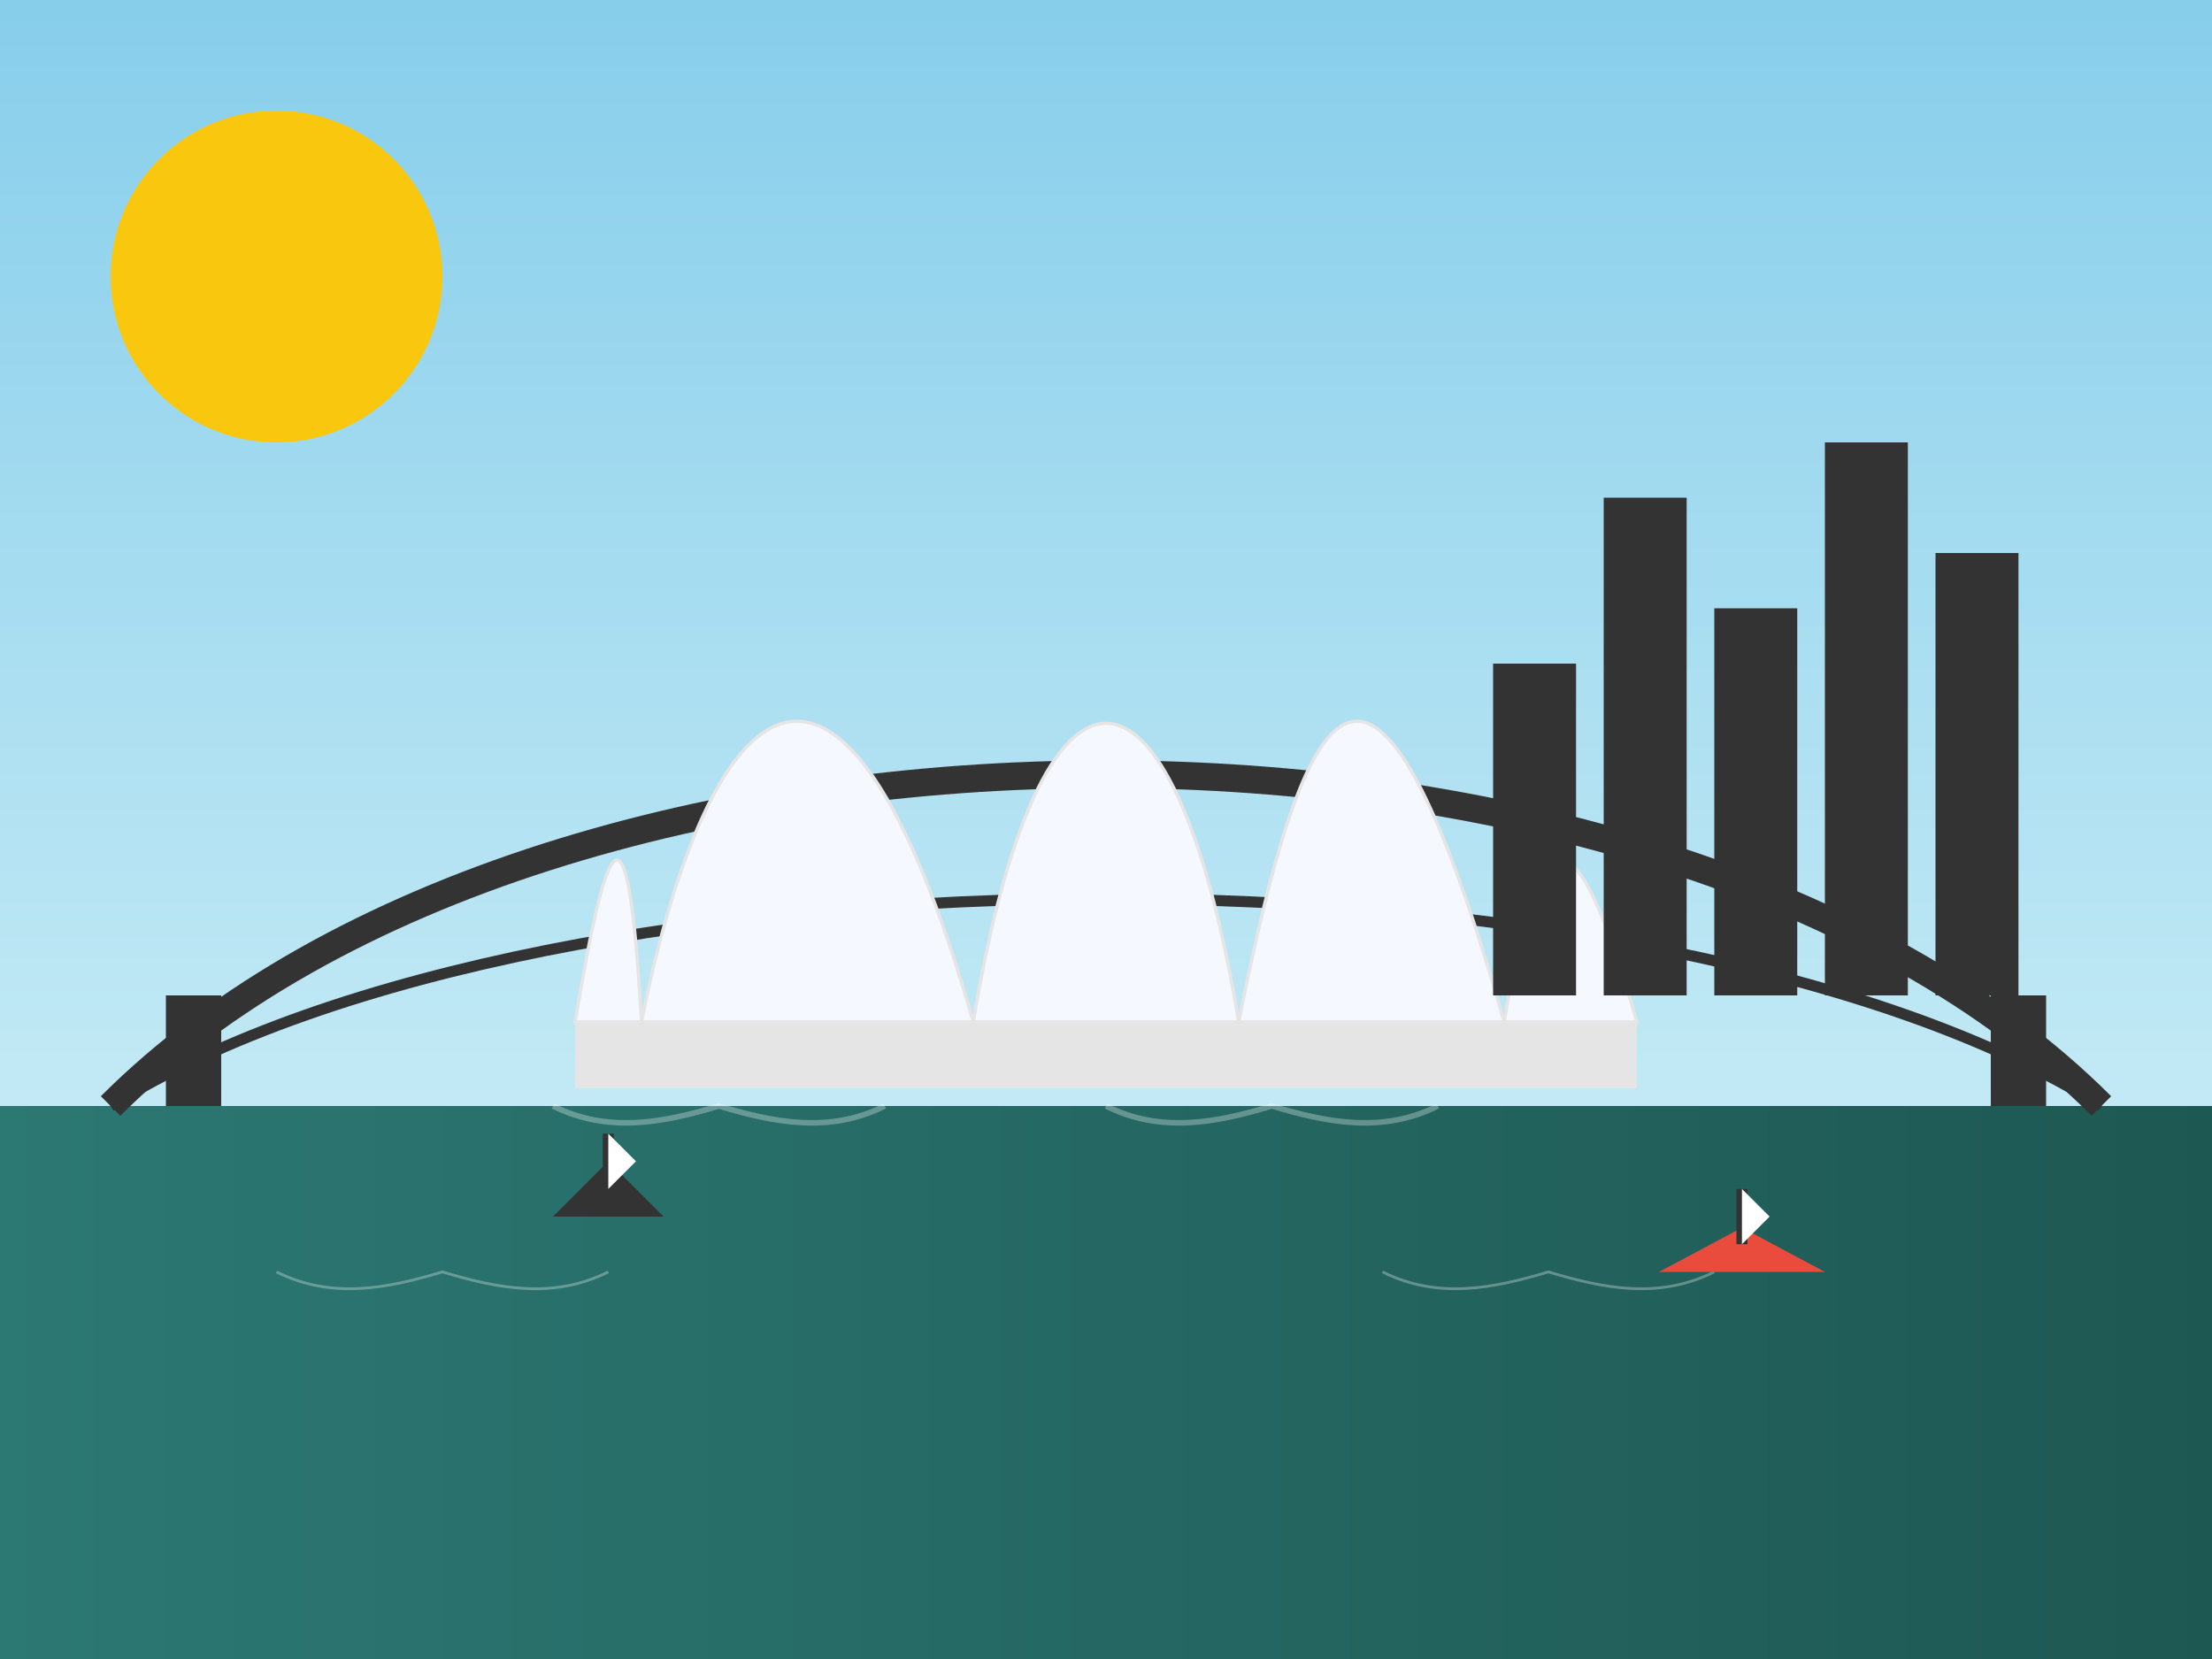
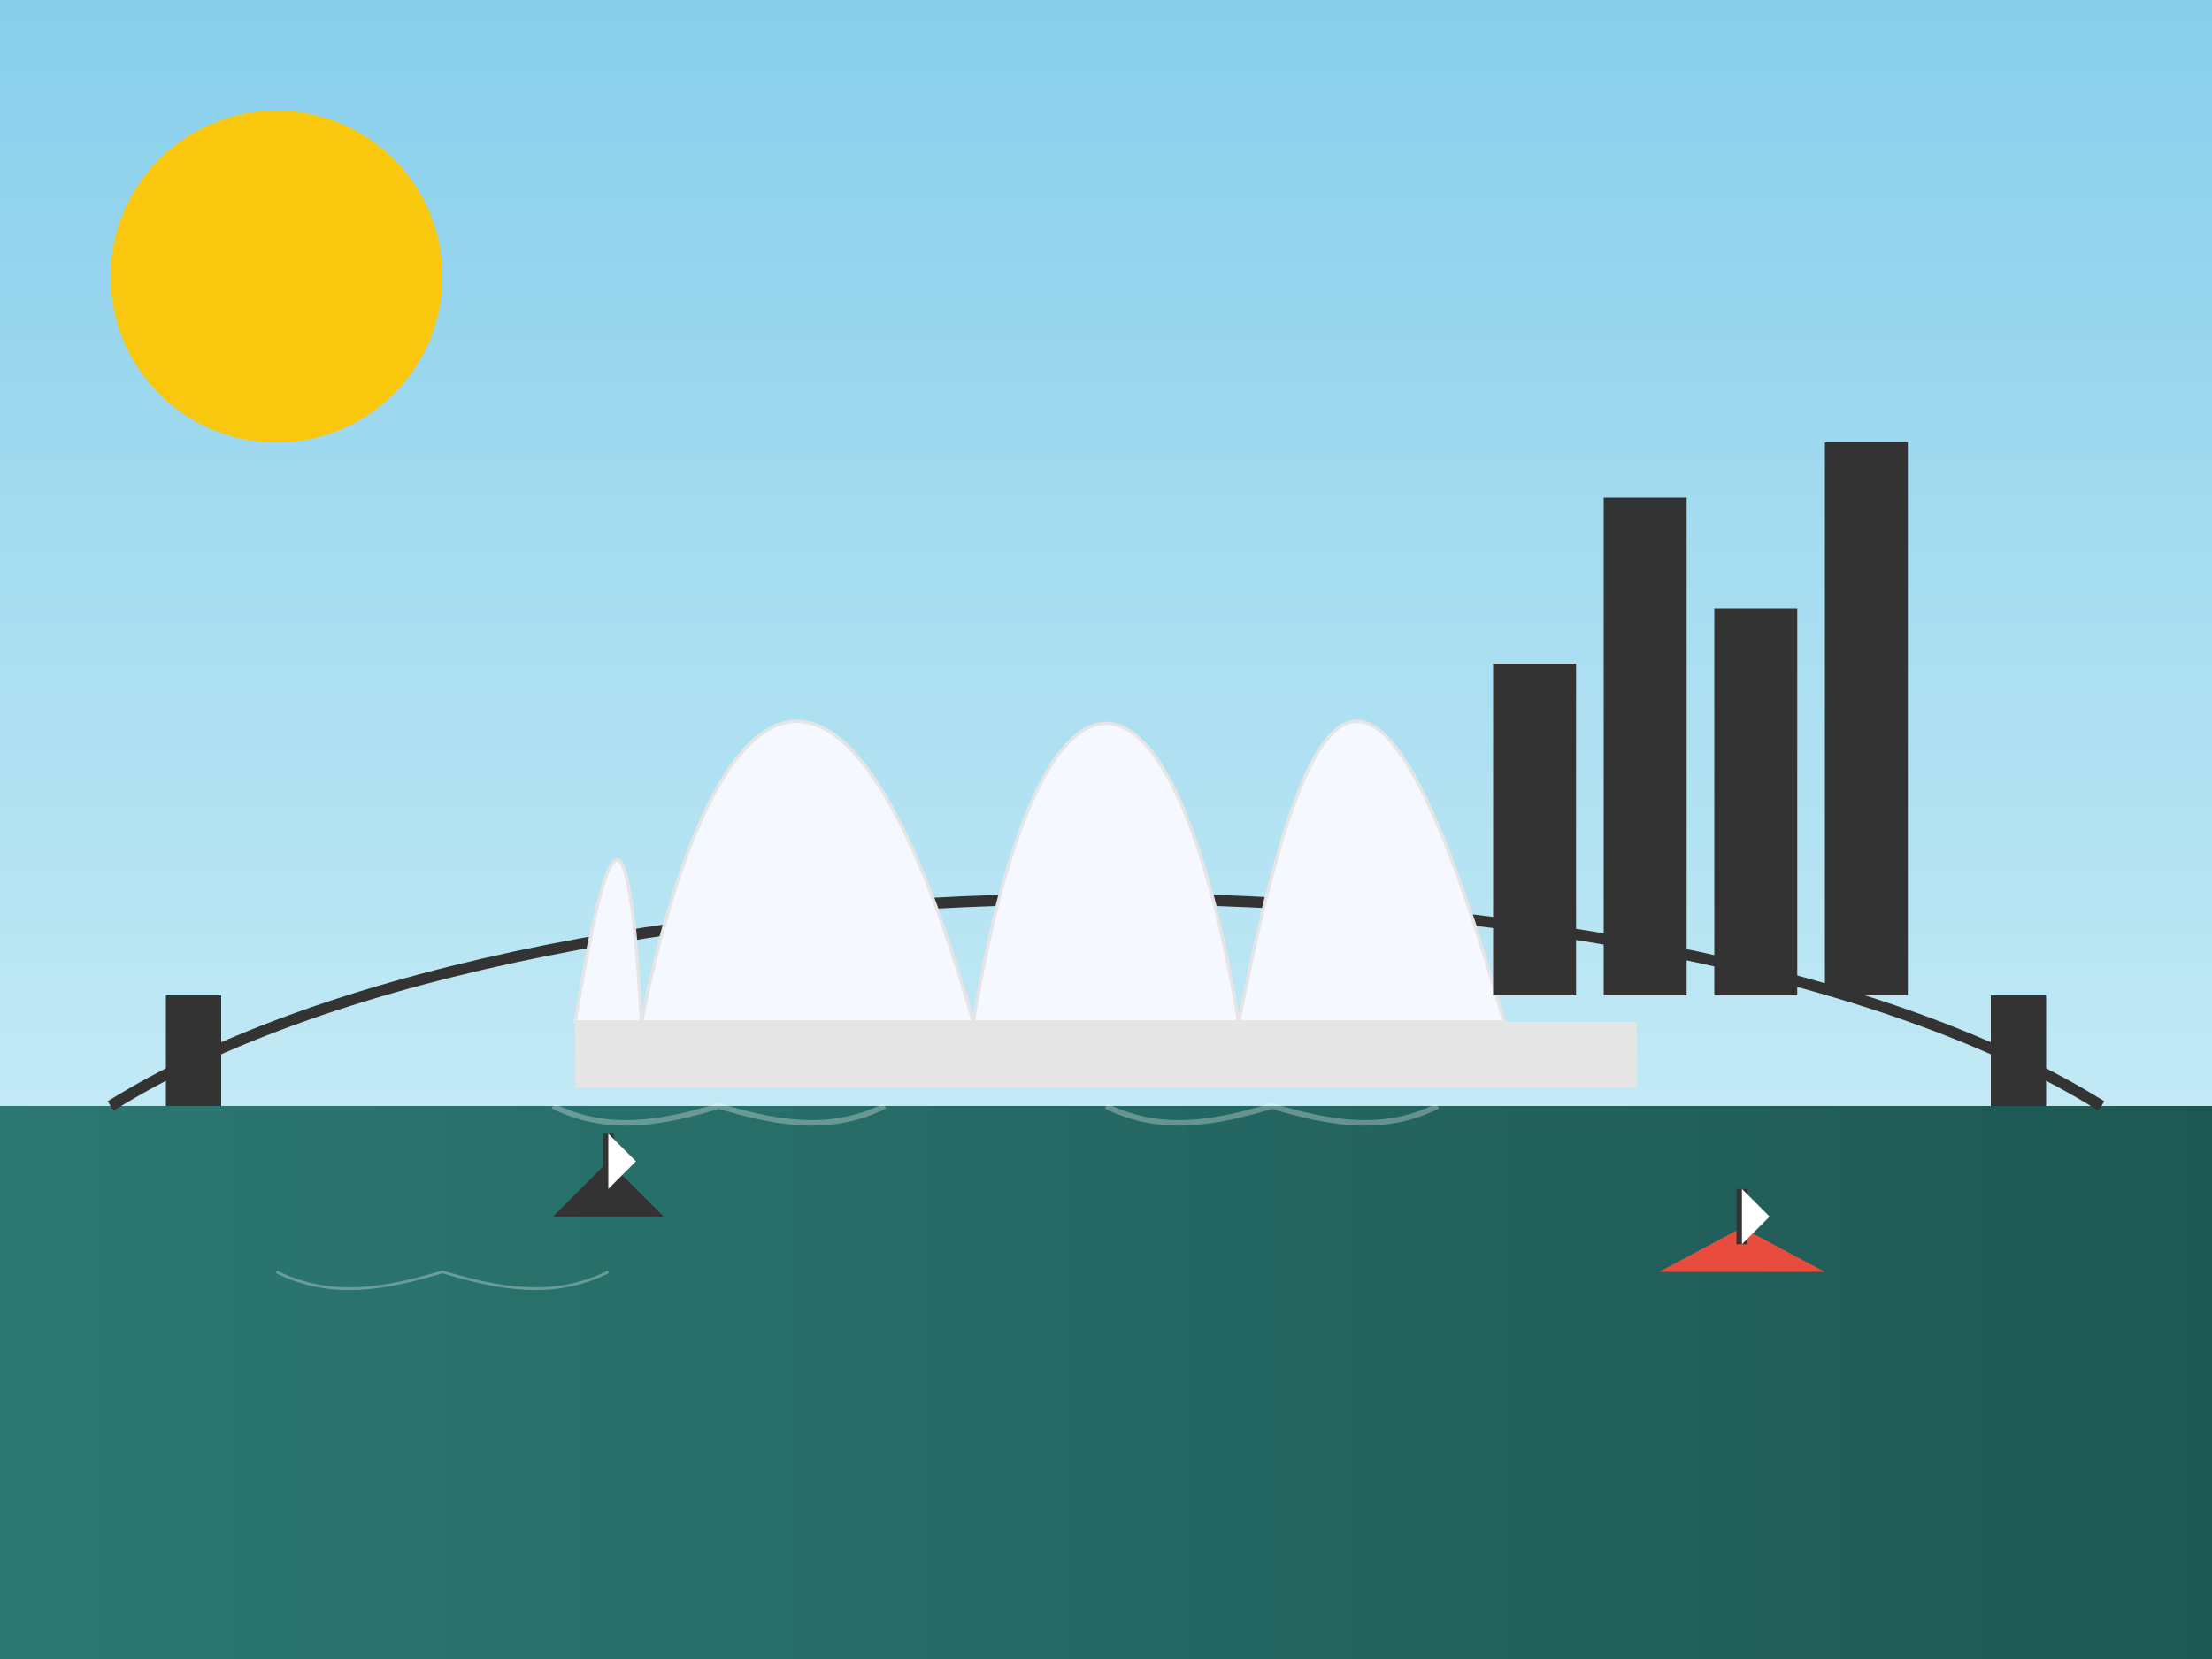
<svg xmlns="http://www.w3.org/2000/svg" width="400" height="300" viewBox="0 0 400 300">
  <defs>
    <linearGradient id="sky-gradient" x1="0%" y1="0%" x2="0%" y2="100%">
      <stop offset="0%" stop-color="#87CEEB" />
      <stop offset="100%" stop-color="#E0F7FA" />
    </linearGradient>
    <linearGradient id="water-gradient" x1="0%" y1="0%" x2="100%" y2="0%">
      <stop offset="0%" stop-color="#2c7873" />
      <stop offset="100%" stop-color="#1e5853" />
    </linearGradient>
    <filter id="shadow" x="-20%" y="-20%" width="140%" height="140%">
      <feGaussianBlur in="SourceAlpha" stdDeviation="3" />
      <feOffset dx="0" dy="4" result="offsetblur" />
      <feComponentTransfer>
        <feFuncA type="linear" slope="0.3" />
      </feComponentTransfer>
      <feMerge>
        <feMergeNode />
        <feMergeNode in="SourceGraphic" />
      </feMerge>
    </filter>
  </defs>
  <rect width="400" height="300" fill="url(#sky-gradient)" />
  <circle cx="50" cy="50" r="30" fill="#f9c80e" />
  <rect x="0" y="200" width="400" height="100" fill="url(#water-gradient)" />
-   <path d="M20,200 C100,120 300,120 380,200" stroke="#333" stroke-width="5" fill="none" />
  <path d="M20,200 C100,150 300,150 380,200" stroke="#333" stroke-width="2" fill="none" />
  <rect x="30" y="180" width="10" height="20" fill="#333" />
  <rect x="360" y="180" width="10" height="20" fill="#333" />
  <g transform="translate(200, 180) scale(1.2)" filter="url(#shadow)">
    <rect x="-80" y="0" width="160" height="10" fill="#e5e5e5" />
    <path d="M-70,0 C-60,-50 -40,-70 -20,0 Z" fill="#f6f8ff" stroke="#e5e5e5" stroke-width="0.5" />
    <path d="M-20,0 C-10,-60 10,-60 20,0 Z" fill="#f6f8ff" stroke="#e5e5e5" stroke-width="0.5" />
    <path d="M20,0 C30,-50 40,-70 60,0 Z" fill="#f6f8ff" stroke="#e5e5e5" stroke-width="0.5" />
    <path d="M-80,0 C-75,-30 -72,-35 -70,0 Z" fill="#f6f8ff" stroke="#e5e5e5" stroke-width="0.5" />
-     <path d="M60,0 C65,-30 70,-35 80,0 Z" fill="#f6f8ff" stroke="#e5e5e5" stroke-width="0.5" />
  </g>
  <g opacity="0.3">
    <path d="M100,200 C110,205 120,203 130,200 C140,203 150,205 160,200" stroke="white" stroke-width="1" fill="none" />
    <path d="M200,200 C210,205 220,203 230,200 C240,203 250,205 260,200" stroke="white" stroke-width="1" fill="none" />
    <path d="M50,230 C60,235 70,233 80,230 C90,233 100,235 110,230" stroke="white" stroke-width="0.5" fill="none" />
-     <path d="M250,230 C260,235 270,233 280,230 C290,233 300,235 310,230" stroke="white" stroke-width="0.5" fill="none" />
  </g>
  <g transform="translate(100, 220)">
    <path d="M0,0 L10,-10 L20,0 Z" fill="#333" />
    <rect x="9" y="-15" width="2" height="10" fill="#333" />
    <path d="M10,-15 L15,-10 L10,-5 Z" fill="white" />
  </g>
  <g transform="translate(300, 230)">
    <path d="M0,0 L15,-8 L30,0 Z" fill="#e94b3c" />
    <rect x="14" y="-15" width="2" height="10" fill="#333" />
    <path d="M15,-15 L20,-10 L15,-5 Z" fill="white" />
  </g>
  <g transform="translate(0, 180)">
    <rect x="330" y="-100" width="15" height="100" fill="#333" />
-     <rect x="350" y="-80" width="15" height="80" fill="#333" />
    <rect x="310" y="-70" width="15" height="70" fill="#333" />
    <rect x="290" y="-90" width="15" height="90" fill="#333" />
    <rect x="270" y="-60" width="15" height="60" fill="#333" />
  </g>
</svg>